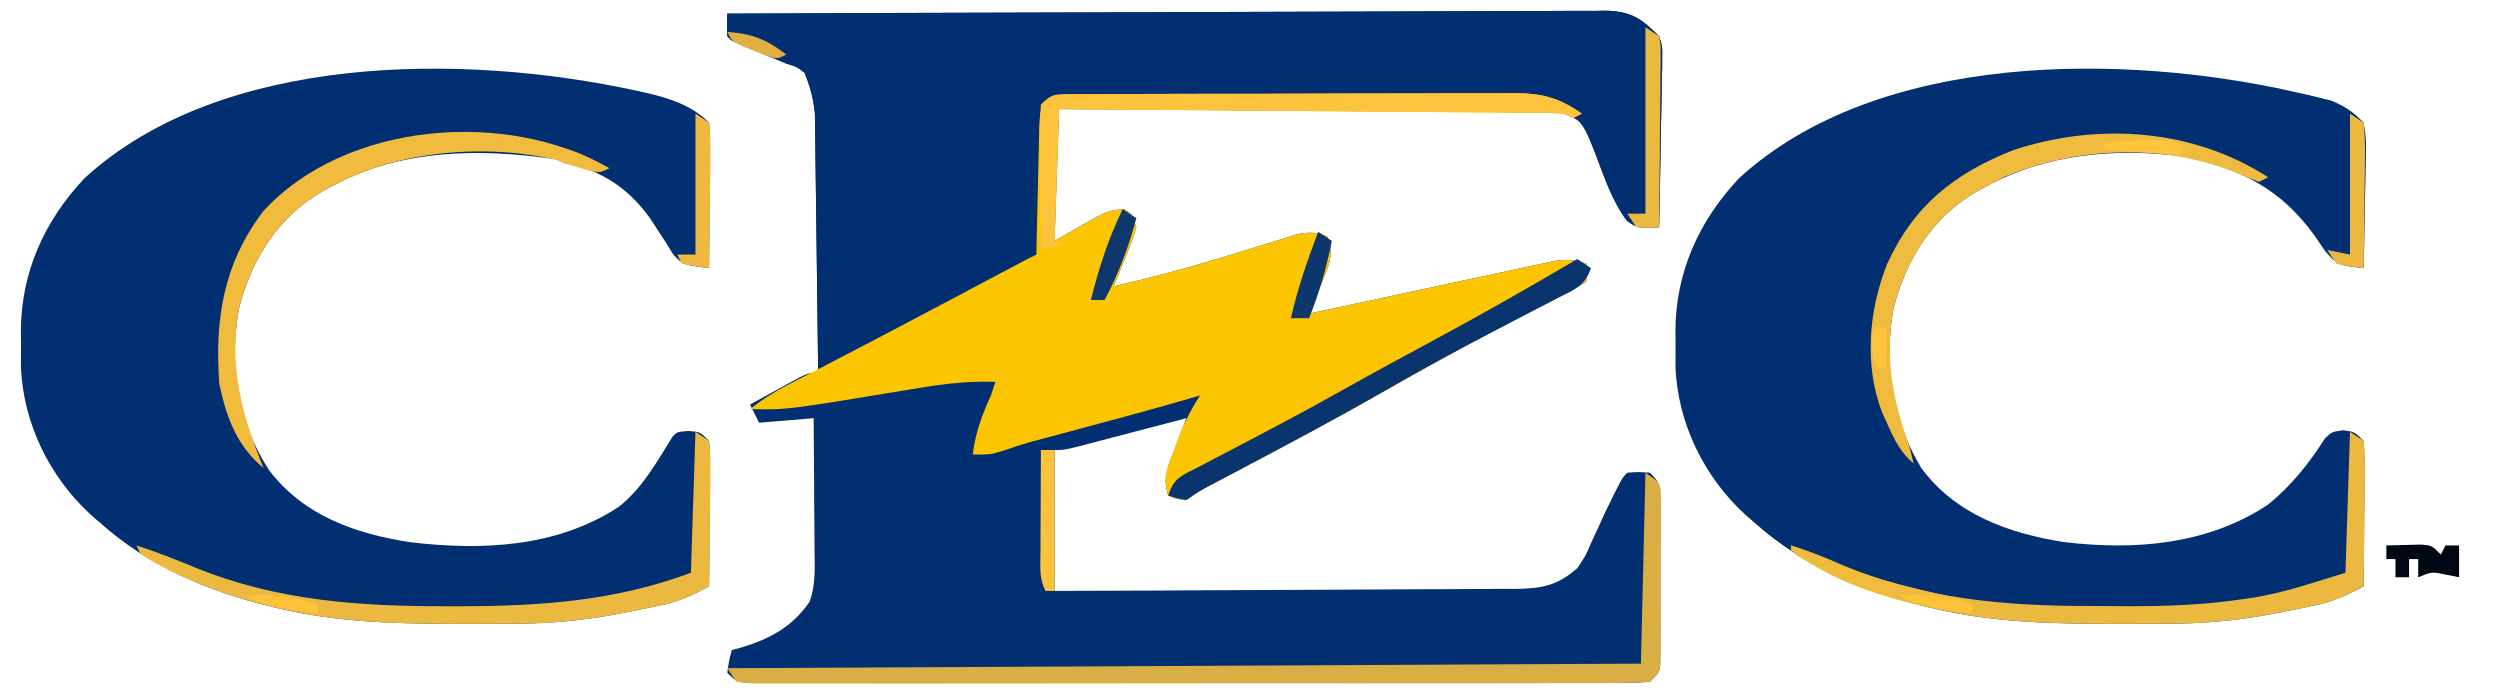
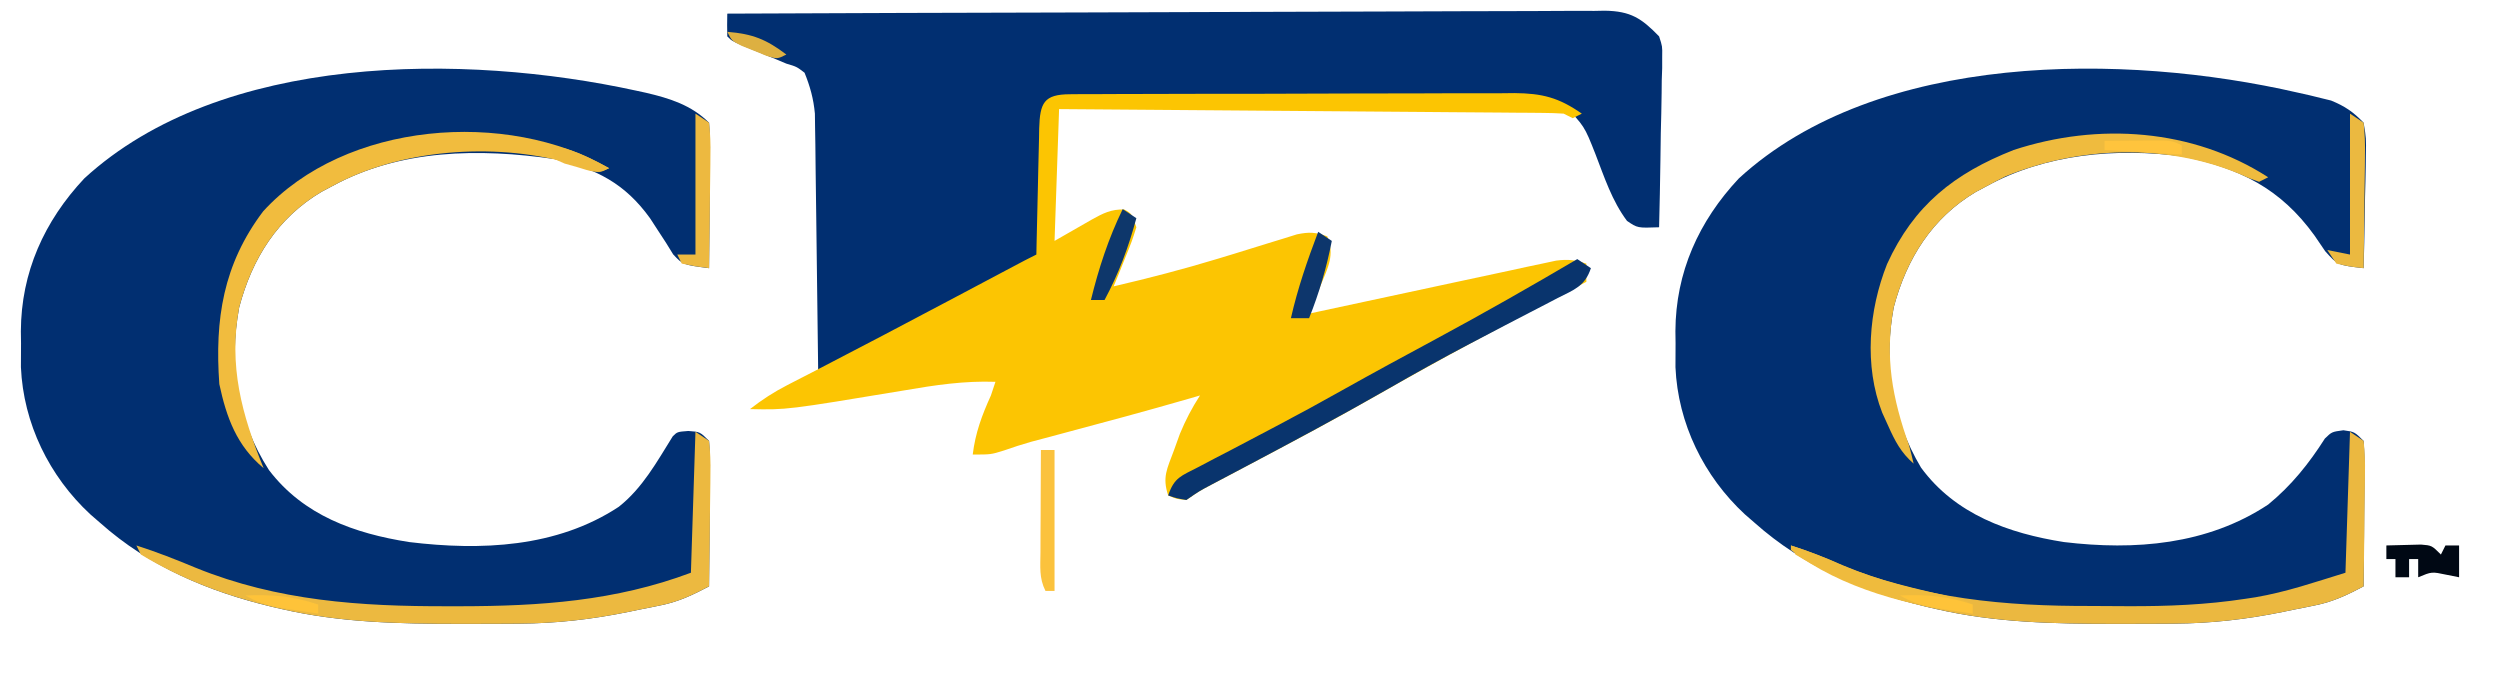
<svg xmlns="http://www.w3.org/2000/svg" version="1.1" width="550" height="152">
-   <path d="M0 0 C25.843 -0.117 51.685 -0.205 77.528 -0.259 C89.527 -0.285 101.526 -0.32 113.525 -0.377 C123.983 -0.427 134.44 -0.459 144.898 -0.47 C150.436 -0.477 155.974 -0.492 161.512 -0.529 C166.724 -0.563 171.935 -0.573 177.147 -0.566 C179.061 -0.567 180.974 -0.577 182.887 -0.596 C185.5 -0.621 188.111 -0.615 190.724 -0.601 C191.48 -0.616 192.237 -0.63 193.017 -0.645 C198.77 -0.564 201.136 1.026 205 5 C205.722 7.196 205.722 7.196 205.681 9.423 C205.681 10.264 205.68 11.104 205.68 11.97 C205.649 12.863 205.618 13.756 205.586 14.676 C205.577 15.601 205.569 16.526 205.56 17.479 C205.527 20.425 205.451 23.368 205.375 26.312 C205.345 28.313 205.318 30.314 205.293 32.314 C205.227 37.211 205.123 42.105 205 47 C200.258 47.175 200.258 47.175 197.938 45.602 C194.61 41.133 192.961 35.913 191 30.734 C190.67 29.902 190.34 29.069 190 28.211 C189.567 27.071 189.567 27.071 189.125 25.908 C187.7 23.492 186.582 23.043 184 22 C181.739 21.693 181.739 21.693 179.305 21.722 C178.366 21.71 177.426 21.699 176.458 21.688 C175.435 21.686 174.411 21.683 173.356 21.681 C171.732 21.666 171.732 21.666 170.074 21.651 C166.492 21.62 162.91 21.603 159.328 21.586 C156.845 21.567 154.362 21.548 151.879 21.527 C146.011 21.481 140.143 21.444 134.274 21.411 C126.937 21.369 119.599 21.313 112.262 21.258 C99.175 21.161 86.087 21.078 73 21 C72.67 30.57 72.34 40.14 72 50 C76.106 47.665 76.106 47.665 80.196 45.302 C82.678 43.929 84.491 42.979 87.359 43.098 C89 44 89 44 90 47 C89.004 50.137 89.004 50.137 87.562 53.688 C86.853 55.457 86.853 55.457 86.129 57.262 C85.756 58.165 85.384 59.069 85 60 C92.721 58.203 100.348 56.224 107.934 53.918 C109.139 53.552 110.345 53.186 111.587 52.809 C114.013 52.066 116.436 51.315 118.857 50.555 C119.982 50.211 121.107 49.866 122.266 49.512 C123.274 49.197 124.282 48.882 125.321 48.557 C128.019 47.996 129.441 48.073 132 49 C133.685 53.077 132.169 55.831 130.562 59.75 C130.089 60.92 129.616 62.091 129.129 63.297 C128.756 64.189 128.384 65.081 128 66 C129.058 65.771 129.058 65.771 130.137 65.538 C136.786 64.101 143.436 62.673 150.088 61.254 C153.508 60.525 156.928 59.792 160.345 59.052 C164.275 58.2 168.208 57.363 172.141 56.527 C173.367 56.26 174.593 55.992 175.856 55.716 C176.997 55.476 178.138 55.236 179.313 54.988 C180.317 54.773 181.321 54.557 182.355 54.335 C184.944 54.007 186.554 54.164 189 55 C189 56.32 189 57.64 189 59 C188.151 59.447 187.302 59.894 186.427 60.354 C171.751 68.087 157.105 75.841 142.71 84.09 C133.169 89.53 123.469 94.666 113.759 99.797 C113.133 100.129 112.506 100.46 111.861 100.802 C110.151 101.706 108.44 102.609 106.729 103.51 C103.904 105 103.904 105 101 107 C98.875 106.812 98.875 106.812 97 106 C95.673 102.018 97.001 99.552 98.438 95.812 C98.68 95.158 98.923 94.504 99.174 93.83 C99.774 92.217 100.386 90.608 101 89 C99.789 89.318 99.789 89.318 98.553 89.643 C95.561 90.427 92.568 91.21 89.574 91.991 C87.64 92.496 85.707 93.004 83.773 93.512 C82.562 93.828 81.35 94.143 80.102 94.469 C78.981 94.762 77.86 95.055 76.706 95.357 C74 96 74 96 72 96 C72 106.23 72 116.46 72 127 C86.108 126.96 100.216 126.903 114.325 126.816 C120.876 126.777 127.426 126.744 133.978 126.729 C140.3 126.714 146.621 126.679 152.943 126.632 C155.355 126.617 157.767 126.609 160.179 126.608 C163.558 126.606 166.935 126.579 170.313 126.546 C171.311 126.551 172.308 126.556 173.336 126.561 C179.19 126.473 182.543 125.9 187 122 C188.833 119.295 188.833 119.295 190.125 116.25 C190.616 115.197 191.107 114.144 191.613 113.059 C192.3 111.545 192.3 111.545 193 110 C196.795 102.205 196.795 102.205 198 101 C200.438 100.812 200.438 100.812 203 101 C205.37 103.37 205.252 103.834 205.259 107.051 C205.265 107.885 205.271 108.719 205.278 109.579 C205.272 110.932 205.272 110.932 205.266 112.312 C205.268 113.237 205.269 114.162 205.271 115.115 C205.273 117.071 205.269 119.028 205.261 120.985 C205.25 123.988 205.261 126.99 205.273 129.992 C205.272 131.891 205.27 133.789 205.266 135.688 C205.27 136.59 205.274 137.492 205.278 138.421 C205.268 139.673 205.268 139.673 205.259 140.949 C205.257 141.685 205.256 142.421 205.254 143.178 C205 145 205 145 203 147 C200.346 147.198 197.797 147.269 195.142 147.254 C194.321 147.257 193.5 147.26 192.654 147.263 C189.887 147.271 187.12 147.265 184.354 147.259 C182.376 147.261 180.399 147.265 178.422 147.269 C173.039 147.279 167.657 147.275 162.275 147.269 C156.653 147.264 151.032 147.268 145.41 147.271 C135.967 147.275 126.525 147.27 117.083 147.261 C106.152 147.25 95.222 147.253 84.292 147.264 C74.922 147.273 65.552 147.275 56.182 147.27 C50.58 147.266 44.977 147.266 39.375 147.273 C34.109 147.278 28.842 147.274 23.576 147.263 C21.639 147.26 19.701 147.261 17.764 147.265 C15.128 147.271 12.493 147.264 9.858 147.254 C9.083 147.258 8.308 147.263 7.51 147.267 C2.228 147.228 2.228 147.228 0 145 C0.375 142.375 0.375 142.375 1 140 C1.568 139.853 2.137 139.706 2.723 139.555 C9.102 137.702 14.22 135.02 18.076 129.444 C19.459 125.785 19.244 122.153 19.195 118.297 C19.191 117.04 19.191 117.04 19.187 115.758 C19.176 113.089 19.15 110.419 19.125 107.75 C19.115 105.938 19.106 104.125 19.098 102.312 C19.076 97.875 19.041 93.437 19 89 C13.06 89.495 13.06 89.495 7 90 C6.34 88.68 5.68 87.36 5 86 C7.122 84.828 9.248 83.662 11.375 82.5 C11.978 82.166 12.582 81.832 13.203 81.488 C17.773 79 17.773 79 20 79 C19.915 71.28 19.821 63.561 19.712 55.842 C19.663 52.257 19.616 48.672 19.578 45.087 C19.541 41.625 19.495 38.163 19.442 34.7 C19.415 32.743 19.397 30.785 19.379 28.828 C19.359 27.627 19.339 26.426 19.319 25.189 C19.306 24.136 19.292 23.084 19.278 21.999 C18.974 18.725 18.232 16.044 17 13 C15.269 11.672 15.269 11.672 13 11 C12.016 10.586 11.033 10.172 10.02 9.746 C7.874 8.871 5.728 7.996 3.582 7.121 C1 6 1 6 0 5 C-0.041 3.334 -0.043 1.666 0 0 Z " fill="#012F71" transform="translate(160,3)" />
  <path d="M0 0 C0.878 0.197 1.756 0.394 2.661 0.596 C3.484 0.799 4.308 1.002 5.156 1.211 C6.236 1.475 6.236 1.475 7.338 1.744 C10.362 2.976 12.237 4.248 14.5 6.625 C15.068 10.017 15.068 10.017 14.988 14.016 C14.978 15.073 14.978 15.073 14.967 16.151 C14.939 18.393 14.876 20.633 14.812 22.875 C14.787 24.398 14.765 25.922 14.744 27.445 C14.689 31.173 14.603 34.899 14.5 38.625 C8.807 37.966 8.807 37.966 6.043 34.895 C5.246 33.75 4.461 32.598 3.688 31.438 C-3.811 21.042 -12.808 16.622 -25.363 14.035 C-39.949 12.128 -55.452 13.464 -68.5 20.625 C-69.248 21.022 -69.995 21.419 -70.766 21.828 C-80.425 27.545 -86.034 36.521 -88.875 47.238 C-91.166 59.652 -89.37 71.596 -82.875 82.5 C-75.346 92.784 -63.583 96.967 -51.438 98.875 C-35.844 100.75 -19.925 99.501 -6.5 90.625 C-1.41 86.458 2.459 81.626 5.98 76.094 C7.5 74.625 7.5 74.625 10.051 74.281 C12.5 74.625 12.5 74.625 14.5 76.625 C14.675 79.062 14.732 81.384 14.695 83.82 C14.692 84.528 14.69 85.235 14.687 85.964 C14.676 88.226 14.65 90.488 14.625 92.75 C14.615 94.283 14.606 95.815 14.598 97.348 C14.576 101.107 14.541 104.866 14.5 108.625 C11.037 110.444 7.877 111.975 4.039 112.758 C3.237 112.924 2.435 113.09 1.609 113.262 C0.79 113.423 -0.03 113.584 -0.875 113.75 C-2.093 114.003 -2.093 114.003 -3.336 114.262 C-11.342 115.891 -19.132 116.781 -27.293 116.828 C-28.113 116.835 -28.933 116.842 -29.778 116.849 C-32.415 116.867 -35.051 116.873 -37.688 116.875 C-39.036 116.876 -39.036 116.876 -40.411 116.877 C-53.624 116.861 -66.568 116.621 -79.5 113.625 C-80.246 113.453 -80.993 113.282 -81.762 113.105 C-95.701 109.749 -108.692 104.263 -119.5 94.625 C-120.197 94.02 -120.895 93.416 -121.613 92.793 C-130.656 84.432 -136.362 72.777 -136.898 60.406 C-136.906 58.646 -136.898 56.885 -136.875 55.125 C-136.887 54.252 -136.898 53.38 -136.91 52.48 C-136.853 39.53 -131.774 28.285 -122.961 18.883 C-92.358 -9.194 -38.068 -8.746 0 0 Z " fill="#012F71" transform="translate(505.5,20.375)" />
  <path d="M0 0 C0.727 0.158 1.454 0.315 2.203 0.478 C7.436 1.707 12.206 3.206 16.062 7.062 C16.237 9.5 16.294 11.822 16.258 14.258 C16.255 14.965 16.252 15.673 16.249 16.402 C16.238 18.664 16.213 20.925 16.188 23.188 C16.177 24.72 16.168 26.253 16.16 27.785 C16.138 31.544 16.104 35.303 16.062 39.062 C10.301 38.317 10.301 38.317 8.156 36.023 C7.63 35.17 7.104 34.317 6.562 33.438 C5.973 32.535 5.384 31.633 4.777 30.703 C4.211 29.832 3.646 28.96 3.062 28.062 C-2.449 20.407 -8.777 17.189 -17.938 15.062 C-34.451 12.661 -51.967 12.846 -66.938 21.062 C-67.685 21.46 -68.433 21.857 -69.203 22.266 C-78.863 27.982 -84.471 36.958 -87.312 47.676 C-89.662 60.407 -87.793 72.542 -80.75 83.5 C-73.151 93.455 -61.973 97.418 -49.938 99.312 C-34.151 101.234 -17.459 100.554 -3.812 91.562 C1.417 87.44 4.584 81.641 8.062 76.062 C9.062 75.062 9.062 75.062 11.5 74.875 C14.062 75.062 14.062 75.062 16.062 77.062 C16.237 79.5 16.294 81.822 16.258 84.258 C16.255 84.965 16.252 85.673 16.249 86.402 C16.238 88.664 16.213 90.925 16.188 93.188 C16.177 94.72 16.168 96.253 16.16 97.785 C16.138 101.544 16.104 105.303 16.062 109.062 C12.6 110.881 9.439 112.413 5.602 113.195 C4.8 113.362 3.998 113.528 3.172 113.699 C2.352 113.86 1.532 114.021 0.688 114.188 C-0.531 114.441 -0.531 114.441 -1.773 114.699 C-9.779 116.329 -17.569 117.219 -25.73 117.266 C-26.551 117.273 -27.371 117.28 -28.216 117.287 C-30.852 117.304 -33.488 117.311 -36.125 117.312 C-37.473 117.314 -37.473 117.314 -38.849 117.315 C-52.062 117.299 -65.005 117.059 -77.938 114.062 C-78.684 113.891 -79.43 113.719 -80.199 113.542 C-94.138 110.187 -107.129 104.7 -117.938 95.062 C-118.635 94.458 -119.332 93.853 -120.051 93.23 C-129.093 84.869 -134.8 73.215 -135.336 60.844 C-135.344 59.083 -135.336 57.323 -135.312 55.562 C-135.324 54.69 -135.336 53.817 -135.348 52.918 C-135.29 39.968 -130.211 28.723 -121.398 19.32 C-91.178 -8.406 -37.739 -8.23 0 0 Z " fill="#012F71" transform="translate(139.938,19.938)" />
  <path d="M0 0 C25.843 -0.117 51.685 -0.205 77.528 -0.259 C89.527 -0.285 101.526 -0.32 113.525 -0.377 C123.983 -0.427 134.44 -0.459 144.898 -0.47 C150.436 -0.477 155.974 -0.492 161.512 -0.529 C166.724 -0.563 171.935 -0.573 177.147 -0.566 C179.061 -0.567 180.974 -0.577 182.887 -0.596 C185.5 -0.621 188.111 -0.615 190.724 -0.601 C191.48 -0.616 192.237 -0.63 193.017 -0.645 C198.77 -0.564 201.136 1.026 205 5 C205.722 7.196 205.722 7.196 205.681 9.423 C205.681 10.264 205.68 11.104 205.68 11.97 C205.649 12.863 205.618 13.756 205.586 14.676 C205.577 15.601 205.569 16.526 205.56 17.479 C205.527 20.425 205.451 23.368 205.375 26.312 C205.345 28.313 205.318 30.314 205.293 32.314 C205.227 37.211 205.123 42.105 205 47 C200.258 47.176 200.258 47.176 197.938 45.594 C194.632 41.169 192.977 36.031 191 30.91 C188.563 24.733 188.563 24.733 184 20 C181.158 19.053 179.415 18.874 176.47 18.873 C175.078 18.869 175.078 18.869 173.657 18.864 C172.133 18.868 172.133 18.868 170.578 18.871 C169.506 18.869 168.434 18.867 167.33 18.865 C163.78 18.861 160.23 18.864 156.68 18.867 C154.22 18.867 151.761 18.866 149.301 18.864 C144.145 18.863 138.988 18.865 133.832 18.87 C127.205 18.875 120.579 18.872 113.953 18.866 C108.875 18.862 103.797 18.864 98.718 18.866 C96.274 18.867 93.83 18.866 91.386 18.864 C87.978 18.861 84.571 18.865 81.164 18.871 C80.143 18.869 79.123 18.867 78.072 18.864 C77.149 18.867 76.227 18.87 75.276 18.873 C74.47 18.873 73.663 18.874 72.833 18.874 C70.981 18.8 70.981 18.8 70 20 C70.112 22.3 70.275 24.599 70.457 26.895 C71.746 49.134 71.746 49.134 67.217 55.511 C62.26 59.576 56.357 61.583 50.37 63.691 C44.787 65.86 39.649 68.843 34.439 71.771 C31.647 73.332 28.83 74.846 26.012 76.359 C24.596 77.125 24.596 77.125 23.151 77.905 C21 79 21 79 20 79 C19.992 78.262 19.984 77.523 19.975 76.763 C19.897 69.789 19.81 62.815 19.712 55.842 C19.663 52.257 19.616 48.672 19.578 45.087 C19.541 41.625 19.495 38.163 19.442 34.7 C19.415 32.743 19.397 30.785 19.379 28.828 C19.359 27.627 19.339 26.426 19.319 25.189 C19.306 24.136 19.292 23.084 19.278 21.999 C18.974 18.725 18.232 16.044 17 13 C15.269 11.672 15.269 11.672 13 11 C12.016 10.586 11.033 10.172 10.02 9.746 C7.874 8.871 5.728 7.996 3.582 7.121 C1 6 1 6 0 5 C-0.041 3.334 -0.043 1.666 0 0 Z " fill="#012F71" transform="translate(160,3)" />
  <path d="M0 0 C1.377 -0.013 1.377 -0.013 2.782 -0.026 C3.793 -0.025 4.803 -0.024 5.844 -0.023 C7.437 -0.033 7.437 -0.033 9.062 -0.043 C12.589 -0.063 16.115 -0.066 19.642 -0.069 C22.089 -0.075 24.535 -0.082 26.982 -0.089 C32.119 -0.101 37.257 -0.104 42.394 -0.103 C48.974 -0.103 55.553 -0.13 62.133 -0.165 C67.19 -0.187 72.247 -0.191 77.304 -0.19 C79.73 -0.192 82.155 -0.201 84.58 -0.217 C87.977 -0.236 91.373 -0.23 94.77 -0.218 C95.77 -0.23 96.771 -0.241 97.801 -0.252 C103.946 -0.197 107.569 0.734 112.631 4.267 C111.971 4.597 111.311 4.927 110.631 5.267 C109.641 4.772 109.641 4.772 108.631 4.267 C107.148 4.164 105.662 4.121 104.176 4.109 C103.239 4.099 102.303 4.09 101.338 4.08 C100.307 4.074 99.276 4.068 98.214 4.062 C96.59 4.047 96.59 4.047 94.932 4.032 C91.34 4 87.747 3.976 84.154 3.951 C81.668 3.93 79.182 3.909 76.697 3.888 C70.814 3.838 64.932 3.793 59.049 3.75 C51.696 3.696 44.343 3.635 36.99 3.574 C23.87 3.466 10.75 3.365 -2.369 3.267 C-2.699 12.837 -3.029 22.407 -3.369 32.267 C0.736 29.932 0.736 29.932 4.827 27.57 C7.308 26.196 9.122 25.246 11.99 25.365 C13.631 26.267 13.631 26.267 14.631 29.267 C13.634 32.404 13.634 32.404 12.193 35.955 C11.483 37.724 11.483 37.724 10.759 39.529 C10.387 40.433 10.014 41.336 9.631 42.267 C17.351 40.47 24.979 38.491 32.564 36.185 C33.77 35.819 34.975 35.453 36.217 35.076 C38.643 34.334 41.067 33.582 43.487 32.822 C44.612 32.478 45.737 32.134 46.896 31.779 C47.905 31.464 48.913 31.149 49.952 30.825 C52.65 30.263 54.072 30.341 56.631 31.267 C58.316 35.344 56.8 38.098 55.193 42.017 C54.72 43.188 54.247 44.358 53.759 45.564 C53.387 46.456 53.014 47.348 52.631 48.267 C53.336 48.115 54.041 47.962 54.768 47.805 C61.416 46.369 68.067 44.94 74.719 43.522 C78.139 42.792 81.558 42.059 84.976 41.319 C88.906 40.468 92.838 39.631 96.771 38.795 C97.997 38.527 99.224 38.259 100.487 37.984 C101.628 37.743 102.769 37.503 103.944 37.255 C104.948 37.04 105.951 36.825 106.986 36.603 C109.575 36.274 111.184 36.432 113.631 37.267 C113.631 38.587 113.631 39.907 113.631 41.267 C112.782 41.714 111.933 42.161 111.058 42.622 C96.381 50.354 81.735 58.108 67.34 66.357 C57.8 71.798 48.099 76.934 38.39 82.065 C37.763 82.396 37.137 82.728 36.492 83.069 C34.782 83.974 33.071 84.876 31.36 85.778 C28.534 87.268 28.534 87.268 25.631 89.267 C23.506 89.08 23.506 89.08 21.631 88.267 C20.279 84.213 21.418 82.368 22.881 78.392 C23.538 76.571 23.538 76.571 24.209 74.713 C25.463 71.674 26.85 69.022 28.631 66.267 C27.922 66.475 27.213 66.683 26.482 66.896 C16.921 69.663 7.315 72.25 -2.304 74.805 C-3.388 75.094 -4.472 75.383 -5.588 75.681 C-6.557 75.939 -7.526 76.196 -8.524 76.461 C-10.53 77.03 -12.515 77.672 -14.481 78.367 C-17.369 79.267 -17.369 79.267 -21.369 79.267 C-20.787 74.491 -19.349 70.639 -17.369 66.267 C-16.874 64.782 -16.874 64.782 -16.369 63.267 C-23.227 63.02 -29.62 63.981 -36.369 65.142 C-62.309 69.449 -62.309 69.449 -70.369 69.267 C-67.731 67.205 -65.121 65.51 -62.143 63.982 C-61.292 63.542 -60.44 63.103 -59.564 62.65 C-58.633 62.173 -57.703 61.696 -56.744 61.205 C-46.147 55.728 -35.595 50.169 -25.057 44.58 C-22.8 43.383 -20.543 42.186 -18.285 40.99 C-16.921 40.266 -15.557 39.543 -14.192 38.819 C-9.59 36.378 -9.59 36.378 -7.369 35.267 C-7.35 34.278 -7.33 33.289 -7.309 32.27 C-7.233 28.606 -7.145 24.942 -7.052 21.278 C-7.014 19.691 -6.979 18.104 -6.948 16.517 C-6.902 14.238 -6.844 11.96 -6.783 9.681 C-6.772 8.97 -6.76 8.258 -6.748 7.525 C-6.58 1.915 -5.722 0.024 0 0 Z " fill="#FCC502" transform="translate(235.369,20.733)" />
-   <path d="M0 0 C3 2 3 2 3.374 3.822 C3.374 4.557 3.373 5.293 3.372 6.051 C3.379 6.885 3.385 7.719 3.391 8.579 C3.377 9.932 3.377 9.932 3.363 11.312 C3.364 12.699 3.364 12.699 3.365 14.115 C3.362 16.071 3.353 18.028 3.336 19.985 C3.313 22.988 3.316 25.99 3.322 28.992 C3.317 30.891 3.31 32.789 3.301 34.688 C3.302 35.59 3.303 36.492 3.304 37.421 C3.294 38.255 3.284 39.09 3.275 39.949 C3.27 40.685 3.265 41.421 3.261 42.178 C3 44 3 44 1 46 C-1.653 46.2 -4.203 46.274 -6.858 46.261 C-8.089 46.266 -8.089 46.266 -9.346 46.272 C-12.113 46.283 -14.88 46.279 -17.646 46.275 C-19.624 46.279 -21.601 46.284 -23.578 46.29 C-28.961 46.304 -34.343 46.304 -39.725 46.302 C-44.211 46.301 -48.697 46.305 -53.182 46.31 C-63.761 46.321 -74.339 46.322 -84.917 46.316 C-95.848 46.31 -106.778 46.322 -117.708 46.343 C-127.078 46.361 -136.448 46.367 -145.818 46.364 C-151.42 46.362 -157.023 46.364 -162.625 46.378 C-167.891 46.391 -173.157 46.389 -178.424 46.376 C-180.361 46.374 -182.299 46.376 -184.236 46.385 C-186.872 46.395 -189.507 46.387 -192.142 46.374 C-193.305 46.385 -193.305 46.385 -194.49 46.397 C-196.62 46.375 -196.62 46.375 -200 46 C-200.66 45.01 -201.32 44.02 -202 43 C-135.67 42.67 -69.34 42.34 -1 42 C-0.67 28.14 -0.34 14.28 0 0 Z " fill="#D9AE45" transform="translate(362,104)" />
  <path d="M0 0 C0.99 0.66 1.98 1.32 3 2 C3.267 4.483 3.349 6.715 3.293 9.195 C3.289 9.903 3.284 10.61 3.28 11.339 C3.263 13.601 3.226 15.863 3.188 18.125 C3.172 19.658 3.159 21.19 3.146 22.723 C3.113 26.482 3.062 30.241 3 34 C-0.463 35.819 -3.623 37.35 -7.461 38.133 C-8.263 38.299 -9.065 38.465 -9.891 38.637 C-10.71 38.798 -11.53 38.959 -12.375 39.125 C-13.187 39.294 -13.999 39.463 -14.836 39.637 C-22.842 41.266 -30.632 42.156 -38.793 42.203 C-40.023 42.214 -40.023 42.214 -41.278 42.224 C-43.915 42.242 -46.551 42.248 -49.188 42.25 C-50.536 42.251 -50.536 42.251 -51.911 42.252 C-65.124 42.236 -78.068 41.996 -91 39 C-92.12 38.743 -92.12 38.743 -93.262 38.48 C-103.424 36.033 -113.029 32.429 -122 27 C-122.33 26.34 -122.66 25.68 -123 25 C-119.072 26.258 -115.329 27.698 -111.562 29.375 C-93.913 36.762 -75.882 38.362 -56.968 38.316 C-54.267 38.313 -51.568 38.336 -48.867 38.361 C-40.144 38.395 -31.615 38.055 -22.984 36.73 C-21.912 36.568 -21.912 36.568 -20.817 36.403 C-13.914 35.218 -7.844 33.106 -1 31 C-0.67 20.77 -0.34 10.54 0 0 Z " fill="#EBB840" transform="translate(517,95)" />
  <path d="M0 0 C0.99 0.66 1.98 1.32 3 2 C3.267 4.483 3.349 6.715 3.293 9.195 C3.289 9.903 3.284 10.61 3.28 11.339 C3.263 13.601 3.226 15.863 3.188 18.125 C3.172 19.658 3.159 21.19 3.146 22.723 C3.113 26.482 3.062 30.241 3 34 C-0.463 35.819 -3.623 37.35 -7.461 38.133 C-8.263 38.299 -9.065 38.465 -9.891 38.637 C-10.71 38.798 -11.53 38.959 -12.375 39.125 C-13.187 39.294 -13.999 39.463 -14.836 39.637 C-22.842 41.266 -30.632 42.156 -38.793 42.203 C-40.023 42.214 -40.023 42.214 -41.278 42.224 C-43.915 42.242 -46.551 42.248 -49.188 42.25 C-50.536 42.251 -50.536 42.251 -51.911 42.252 C-65.124 42.236 -78.068 41.996 -91 39 C-92.12 38.743 -92.12 38.743 -93.262 38.48 C-103.424 36.033 -113.029 32.429 -122 27 C-122.33 26.34 -122.66 25.68 -123 25 C-118.52 26.432 -114.214 28.127 -109.875 29.938 C-91.925 37.214 -73.711 38.412 -54.562 38.375 C-53.181 38.376 -53.181 38.376 -51.772 38.376 C-34.162 38.351 -17.627 37.235 -1 31 C-0.67 20.77 -0.34 10.54 0 0 Z " fill="#ECB940" transform="translate(153,95)" />
-   <path d="M0 0 C1.377 -0.013 1.377 -0.013 2.782 -0.026 C3.793 -0.025 4.803 -0.024 5.844 -0.023 C7.437 -0.033 7.437 -0.033 9.062 -0.043 C12.589 -0.063 16.115 -0.066 19.642 -0.069 C22.089 -0.075 24.535 -0.082 26.982 -0.089 C32.119 -0.101 37.257 -0.104 42.394 -0.103 C48.974 -0.103 55.553 -0.13 62.133 -0.165 C67.19 -0.187 72.247 -0.191 77.304 -0.19 C79.73 -0.192 82.155 -0.201 84.58 -0.217 C87.977 -0.236 91.373 -0.23 94.77 -0.218 C95.77 -0.23 96.771 -0.241 97.801 -0.252 C103.946 -0.197 107.569 0.734 112.631 4.267 C111.971 4.597 111.311 4.927 110.631 5.267 C109.641 4.772 109.641 4.772 108.631 4.267 C107.148 4.164 105.662 4.121 104.176 4.109 C103.239 4.099 102.303 4.09 101.338 4.08 C100.307 4.074 99.276 4.068 98.214 4.062 C96.59 4.047 96.59 4.047 94.932 4.032 C91.34 4 87.747 3.976 84.154 3.951 C81.668 3.93 79.182 3.909 76.697 3.888 C70.814 3.838 64.932 3.793 59.049 3.75 C51.696 3.696 44.343 3.635 36.99 3.574 C23.87 3.466 10.75 3.365 -2.369 3.267 C-2.699 12.837 -3.029 22.407 -3.369 32.267 C-2.709 32.597 -2.049 32.927 -1.369 33.267 C-3.844 33.762 -3.844 33.762 -6.369 34.267 C-6.419 29.747 -6.455 25.226 -6.479 20.705 C-6.489 19.167 -6.503 17.629 -6.52 16.09 C-6.545 13.881 -6.556 11.672 -6.565 9.463 C-6.575 8.773 -6.585 8.083 -6.596 7.373 C-6.596 5.669 -6.491 3.967 -6.369 2.267 C-3.937 -0.165 -3.333 0.014 0 0 Z " fill="#FDC33C" transform="translate(235.369,20.733)" />
  <path d="M0 0 C-2 1 -2 1 -4.102 0.477 C-5.768 -0.086 -7.435 -0.648 -9.102 -1.211 C-25.541 -5.686 -46.049 -4.206 -61 4 C-61.748 4.397 -62.495 4.794 -63.266 5.203 C-72.925 10.92 -78.534 19.896 -81.375 30.613 C-83.75 43.481 -80.839 54.121 -76 66 C-81.904 61.08 -84.161 54.914 -85.75 47.5 C-86.764 33.297 -84.928 21.162 -76.098 9.484 C-58.059 -10.268 -22.483 -13.032 0 0 Z " fill="#F1BC3E" transform="translate(134,37)" />
  <path d="M0 0 C-0.66 0.33 -1.32 0.66 -2 1 C-4.031 0.293 -4.031 0.293 -6.5 -0.812 C-22.613 -7.436 -41.735 -6.824 -57.812 -0.188 C-59.223 0.513 -60.619 1.242 -62 2 C-62.748 2.397 -63.495 2.794 -64.266 3.203 C-73.925 8.92 -79.534 17.896 -82.375 28.613 C-84.402 39.598 -82.687 48.606 -79 59 C-78.647 60.328 -78.305 61.66 -78 63 C-80.806 60.555 -82.116 58.004 -83.625 54.625 C-84.05 53.689 -84.476 52.753 -84.914 51.789 C-88.94 41.45 -87.881 29.257 -83.848 19.098 C-77.959 6.161 -69.05 -0.855 -56 -6 C-37.392 -12.109 -16.581 -10.703 0 0 Z " fill="#EFBB3E" transform="translate(499,39)" />
  <path d="M0 0 C0.99 0.66 1.98 1.32 3 2 C1.664 6.008 -0.728 6.75 -4.289 8.555 C-4.935 8.892 -5.581 9.23 -6.247 9.578 C-7.64 10.305 -9.036 11.028 -10.434 11.747 C-14.133 13.651 -17.816 15.587 -21.5 17.52 C-22.237 17.905 -22.973 18.29 -23.732 18.687 C-29.769 21.855 -35.714 25.166 -41.625 28.562 C-52.044 34.535 -62.624 40.187 -73.241 45.797 C-73.867 46.129 -74.494 46.46 -75.139 46.802 C-76.849 47.706 -78.56 48.609 -80.271 49.51 C-83.096 51 -83.096 51 -86 53 C-88.188 52.625 -88.188 52.625 -90 52 C-88.665 47.996 -87.109 47.706 -83.41 45.777 C-82.243 45.162 -81.075 44.546 -79.872 43.912 C-78.602 43.254 -77.332 42.596 -76.062 41.938 C-74.119 40.917 -72.177 39.892 -70.236 38.868 C-68.946 38.188 -67.656 37.509 -66.365 36.831 C-61.452 34.25 -56.587 31.595 -51.75 28.875 C-44.893 25.03 -37.985 21.288 -31.062 17.562 C-20.584 11.916 -10.258 6.036 0 0 Z " fill="#09346D" transform="translate(347,57)" />
-   <path d="M0 0 C0.99 0.66 1.98 1.32 3 2 C3.361 3.835 3.361 3.835 3.341 6.083 C3.34 6.923 3.34 7.764 3.34 8.63 C3.324 9.539 3.309 10.447 3.293 11.383 C3.289 12.312 3.284 13.242 3.28 14.199 C3.263 17.175 3.226 20.15 3.188 23.125 C3.172 25.139 3.159 27.154 3.146 29.168 C3.113 34.112 3.062 39.056 3 44 C0.625 44.188 0.625 44.188 -2 44 C-2.66 43.01 -3.32 42.02 -4 41 C-2.68 41 -1.36 41 0 41 C0 27.47 0 13.94 0 0 Z " fill="#EBB840" transform="translate(362,6)" />
  <path d="M0 0 C0.99 0.66 1.98 1.32 3 2 C3.267 4.483 3.349 6.715 3.293 9.195 C3.289 9.903 3.284 10.61 3.28 11.339 C3.263 13.601 3.226 15.863 3.188 18.125 C3.172 19.658 3.159 21.19 3.146 22.723 C3.113 26.482 3.062 30.241 3 34 C0.125 33.688 0.125 33.688 -3 33 C-3.66 32.01 -4.32 31.02 -5 30 C-3.35 30.33 -1.7 30.66 0 31 C0 20.77 0 10.54 0 0 Z " fill="#EBB940" transform="translate(517,25)" />
  <path d="M0 0 C0.99 0.66 1.98 1.32 3 2 C3.267 4.483 3.349 6.715 3.293 9.195 C3.289 9.903 3.284 10.61 3.28 11.339 C3.263 13.601 3.226 15.863 3.188 18.125 C3.172 19.658 3.159 21.19 3.146 22.723 C3.113 26.482 3.062 30.241 3 34 C0.062 33.625 0.062 33.625 -3 33 C-3.33 32.34 -3.66 31.68 -4 31 C-2.68 31 -1.36 31 0 31 C0 20.77 0 10.54 0 0 Z " fill="#EDB940" transform="translate(153,25)" />
  <path d="M0 0 C0.99 0 1.98 0 3 0 C3 10.23 3 20.46 3 31 C2.34 31 1.68 31 1 31 C-0.435 28.13 -0.112 25.665 -0.098 22.461 C-0.094 21.159 -0.091 19.857 -0.088 18.516 C-0.08 17.135 -0.071 15.755 -0.062 14.375 C-0.057 12.987 -0.053 11.599 -0.049 10.211 C-0.037 6.807 -0.021 3.404 0 0 Z " fill="#FBC23D" transform="translate(229,99)" />
  <path d="M0 0 C3.84 1.226 7.464 2.635 11.125 4.312 C19.167 7.734 27.631 9.556 36.127 11.507 C38 12 38 12 40 13 C40 13.66 40 14.32 40 15 C26.382 13.451 11.028 9.507 0 1 C0 0.67 0 0.34 0 0 Z " fill="#EFBB3D" transform="translate(394,120)" />
  <path d="M0 0 C1.625 -0.054 3.25 -0.093 4.875 -0.125 C5.78 -0.148 6.685 -0.171 7.617 -0.195 C10 0 10 0 12 2 C12.33 1.34 12.66 0.68 13 0 C13.99 0 14.98 0 16 0 C16 2.31 16 4.62 16 7 C14.608 6.722 14.608 6.722 13.188 6.438 C9.987 5.759 9.987 5.759 7 7 C7 5.68 7 4.36 7 3 C6.34 3 5.68 3 5 3 C5 4.32 5 5.64 5 7 C4.01 7 3.02 7 2 7 C2 5.68 2 4.36 2 3 C1.34 3 0.68 3 0 3 C0 2.01 0 1.02 0 0 Z " fill="#000814" transform="translate(525,120)" />
  <path d="M0 0 C0.99 0.66 1.98 1.32 3 2 C1.264 8.419 -0.852 14.138 -4 20 C-4.99 20 -5.98 20 -7 20 C-5.271 12.991 -3.16 6.497 0 0 Z " fill="#0E376B" transform="translate(247,46)" />
  <path d="M0 0 C0.99 0.66 1.98 1.32 3 2 C1.833 7.929 0.245 13.388 -2 19 C-3.32 19 -4.64 19 -6 19 C-4.517 12.45 -2.377 6.277 0 0 Z " fill="#0D366C" transform="translate(290,51)" />
  <path d="M0 0 C2.458 -0.027 4.917 -0.047 7.375 -0.062 C8.074 -0.071 8.772 -0.079 9.492 -0.088 C14.773 -0.113 14.773 -0.113 17 1 C17 1.66 17 2.32 17 3 C11.39 2.67 5.78 2.34 0 2 C0 1.34 0 0.68 0 0 Z " fill="#FFC43D" transform="translate(463,31)" />
  <path d="M0 0 C5.778 -0.236 10.513 0.132 16 2 C16 2.66 16 3.32 16 4 C14.082 3.717 12.166 3.423 10.25 3.125 C9.183 2.963 8.115 2.8 7.016 2.633 C4.323 2.068 2.364 1.366 0 0 Z " fill="#FEC339" transform="translate(418,131)" />
  <path d="M0 0 C5.778 -0.236 10.513 0.132 16 2 C16 2.66 16 3.32 16 4 C14.082 3.717 12.166 3.423 10.25 3.125 C9.183 2.963 8.115 2.8 7.016 2.633 C4.323 2.068 2.364 1.366 0 0 Z " fill="#FEC339" transform="translate(54,131)" />
  <path d="M0 0 C4.86 0.607 8.741 2.728 13 5 C10.22 6.39 8.88 5.614 5.938 4.75 C5.039 4.497 4.141 4.245 3.215 3.984 C2.484 3.66 1.753 3.335 1 3 C0.67 2.01 0.34 1.02 0 0 Z " fill="#EFBA3D" transform="translate(121,32)" />
  <path d="M0 0 C5.625 0.45 8.615 1.684 13 5 C11 6 11 6 8.652 5.293 C7.308 4.746 7.308 4.746 5.938 4.188 C5.039 3.83 4.141 3.473 3.215 3.105 C1 2 1 2 0 0 Z " fill="#DDB041" transform="translate(160,7)" />
-   <path d="M0 0 C0.66 0 1.32 0 2 0 C2 2.97 2 5.94 2 9 C1.34 9 0.68 9 0 9 C-1.366 6.268 -1.128 4.018 -1 1 C-0.67 0.67 -0.34 0.34 0 0 Z " fill="#FDC33C" transform="translate(413,72)" />
</svg>